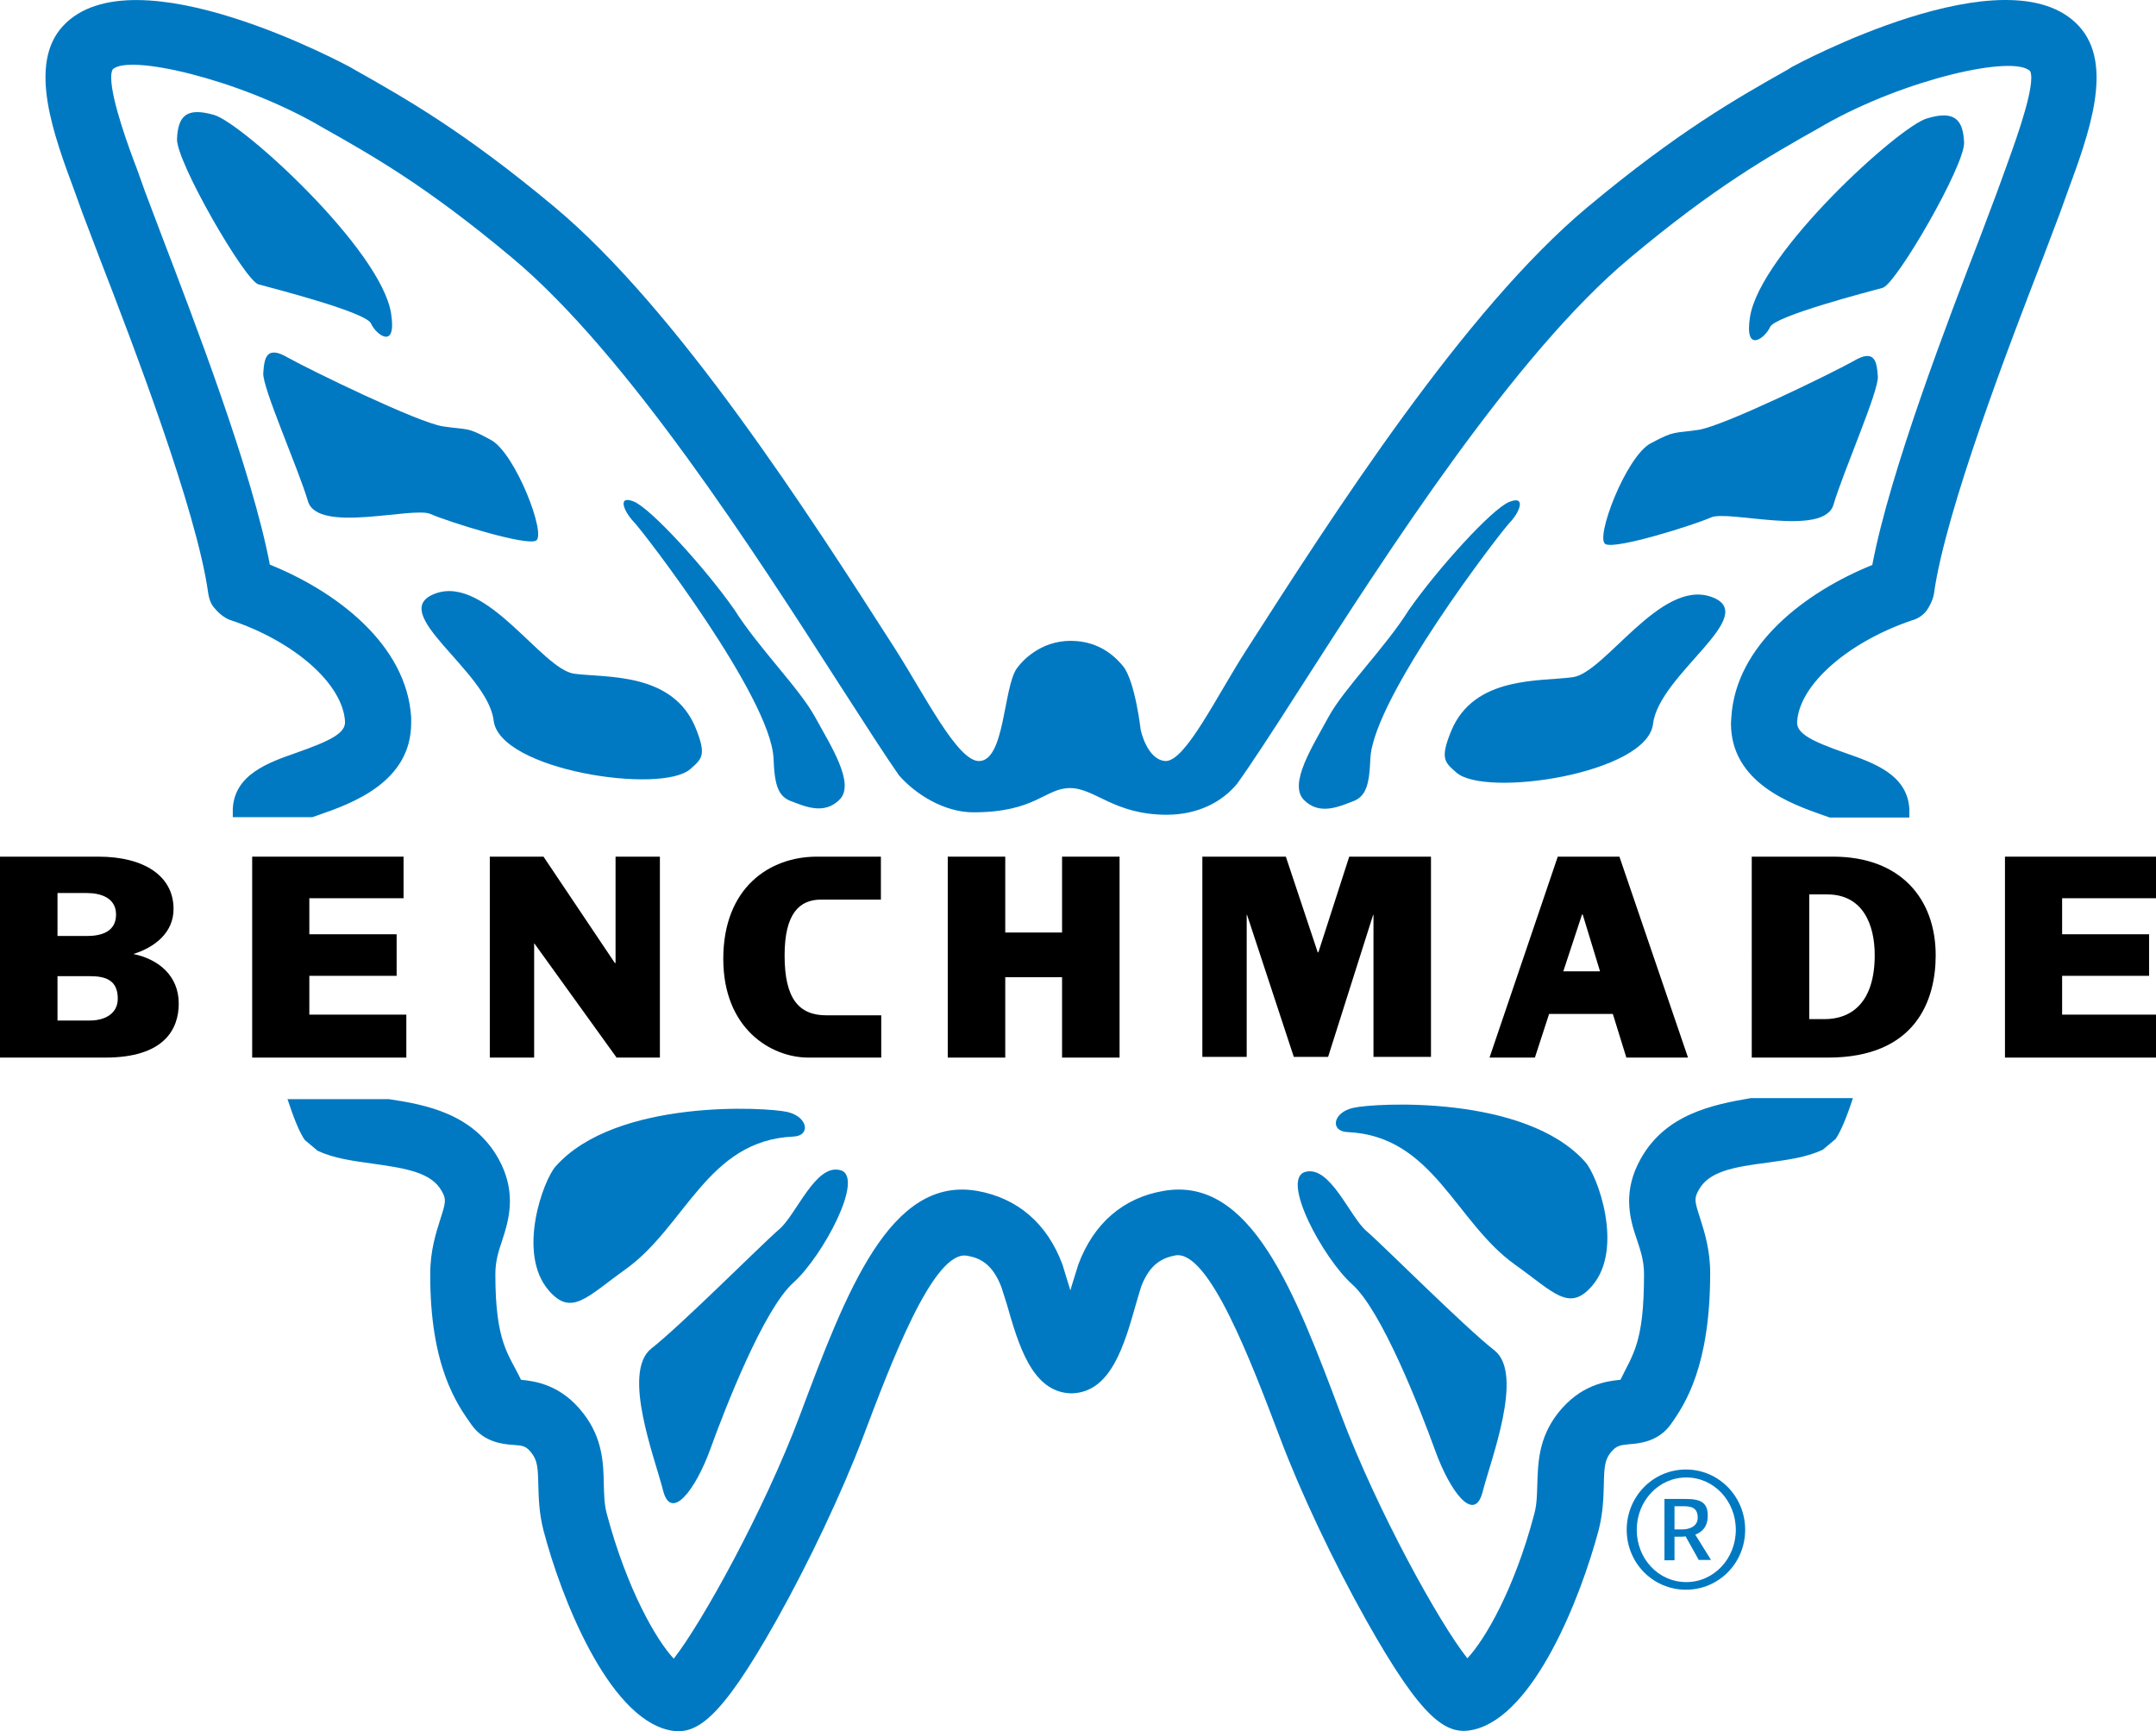
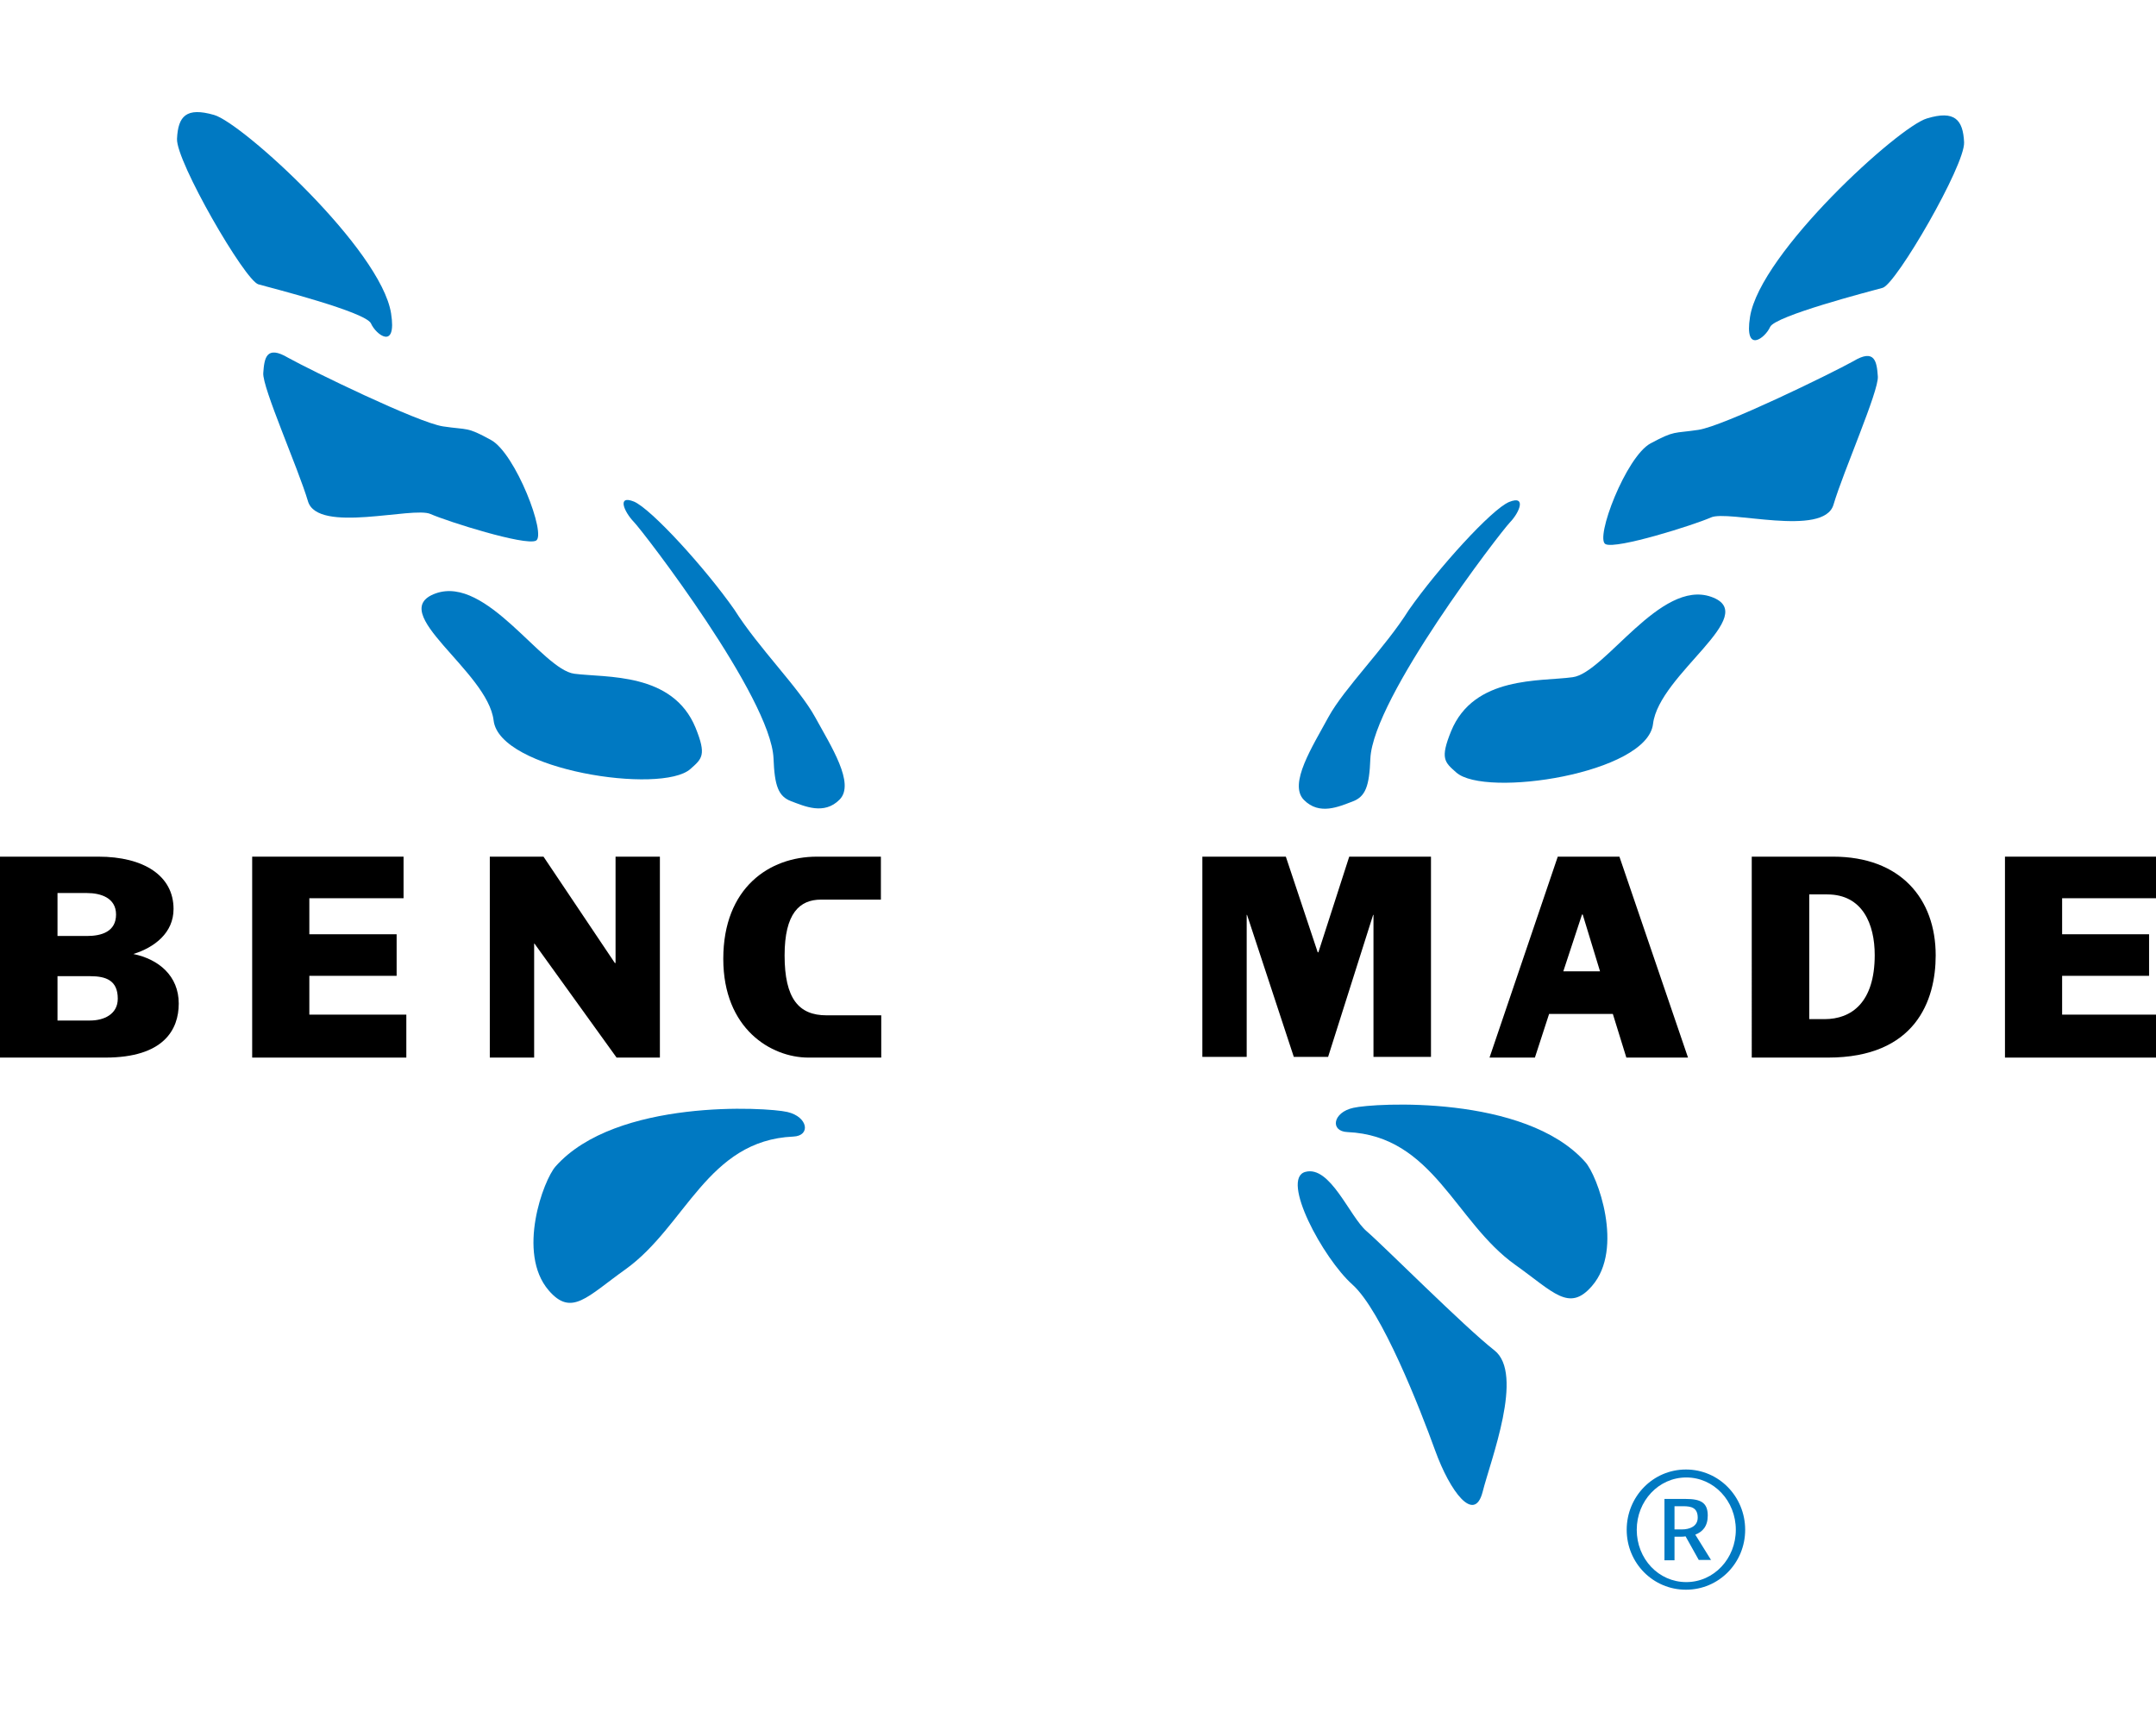
<svg xmlns="http://www.w3.org/2000/svg" version="1.1" id="layer" x="0px" y="0px" viewBox="0 0 622.4 499.728" style="enable-background:new 0 0 622.4 499.728;" xml:space="preserve">
  <style type="text/css">
	.st0{fill-rule:evenodd;clip-rule:evenodd;fill:#0079C2;}
	.st1{fill:#0079C2;}
</style>
  <g>
    <path class="st0" d="M503.8,441.579c0-9.6-7.6-17.4-17.1-17.4s-17.1,7.8-17.1,17.4c0,9.6,7.6,17.3,17.1,17.3   S503.8,451.179,503.8,441.579 M501.1,441.579c0,8.3-6.3,15.1-14.3,15.1s-14.3-6.7-14.3-15.1c0-8.3,6.3-15.1,14.3-15.1   C494.8,426.479,501.1,433.279,501.1,441.579 M494,450.379l-4.6-7.4c2.1-0.8,3.6-2.4,3.6-5.5c0-3.8-2.1-4.8-6.4-4.8h-6.1v17.7h2.9   v-6.8h1.7c0.5,0,1,0,1.5-0.1l3.8,6.8h3.6V450.379z M490.1,438.079c0,2.5-2.3,3.4-4.6,3.4h-2.1v-6.7h2.5   C488.2,434.779,490.1,435.179,490.1,438.079" />
    <path class="st1" d="M459.6,371.179c-6.6,7.7-11.1,1.8-22.2-6.1c-17.4-12.4-23.6-37.2-48.4-38.3c-5.1-0.2-4.3-5.7,1.7-7   c6-1.4,49.5-3.9,66.9,15.6C461.2,339.279,468.9,360.479,459.6,371.179" />
    <path class="st1" d="M394.5,355.379c4.9,4.2,28.2,27.6,36.9,34.4c8.7,6.8-1.1,31.7-3.4,40.9c-2.4,9.2-9.4-0.1-13.7-12   c-4.3-11.9-15.4-40.3-23.9-47.9s-20.8-30.5-13.6-32.5C384,336.279,389.6,351.179,394.5,355.379" />
    <path class="st1" d="M51.1,40.079c-0.3,6.5,19.6,40.9,23.5,42c4,1.1,31.1,8,32.5,11.3c1.4,3.2,7.5,7.9,5.8-2.9   c-2.9-18.5-43-55-51.1-57.3C53.8,30.879,51.4,33.479,51.1,40.079" />
    <path class="st1" d="M76,107.679c-0.3,4.2,10.1,27.5,12.9,37s30.4,1.4,35.4,3.7c5,2.2,27.2,9.2,30.4,7.7s-5.9-25.3-13-29.1   c-7.1-3.9-6.5-2.8-13.8-3.9c-7.3-1.1-38.2-16.2-44.7-19.8C76.8,99.479,76.3,103.479,76,107.679" />
    <path class="st1" d="M183,150.679c2.8,2.9,39.5,50.6,40.3,68.2c0.3,8,1.4,11,5.1,12.4c3.8,1.4,9.5,4.1,14-0.5s-2.5-15.4-7.1-23.8   s-16.3-19.9-23.3-31c-8.4-12-24-29.1-29-31.2C178,142.779,180.2,147.779,183,150.679" />
    <path class="st1" d="M142.5,207.979c1.7,14.4,48.5,21.4,56.8,14c3.4-3,4.7-4,1.5-11.9c-6.6-16.1-25.8-14.4-35-15.6   c-9.3-1.2-25.3-28.4-40-23.2C111,176.579,140.8,193.679,142.5,207.979" />
    <path class="st1" d="M158.4,372.479c6.6,7.7,11.1,1.8,22.2-6.1c17.4-12.5,23.6-37.2,48.4-38.3c5.1-0.2,4.3-5.7-1.7-7.1   s-49.5-3.9-66.9,15.7C156.9,340.579,149.1,361.679,158.4,372.479" />
-     <path class="st1" d="M224.9,354.879c-4.9,4.2-28.2,27.6-36.9,34.4c-8.6,6.9,1.1,31.7,3.4,40.9c2.3,9.2,9.4-0.1,13.7-12   s15.4-40.3,23.9-47.9s20.8-30.6,13.6-32.5C235.4,335.779,229.9,350.679,224.9,354.879" />
    <path class="st1" d="M567,41.079c0.3,6.6-19.6,40.9-23.5,42c-4,1.1-31.1,8.1-32.5,11.3c-1.4,3.2-7.5,7.9-5.8-2.9   c2.9-18.5,43-55,51.1-57.3C564.2,31.779,566.7,34.479,567,41.079" />
    <path class="st1" d="M542.1,108.679c0.3,4.2-10,27.5-12.8,37s-30.5,1.4-35.4,3.7c-5,2.2-27.2,9.2-30.4,7.7   c-3.2-1.5,5.9-25.3,13-29.1s6.5-2.8,13.8-3.9c7.3-1.1,38.2-16.2,44.7-19.8C541.3,100.479,541.8,104.479,542.1,108.679" />
    <path class="st1" d="M435.9,150.779c-2.8,2.9-39.5,50.6-40.3,68.2c-0.3,8-1.4,11-5.2,12.4c-3.8,1.4-9.5,4.1-14-0.5   s2.5-15.4,7.1-23.9c4.6-8.4,16.3-19.9,23.2-30.9c8.4-12,24-29.2,29-31.2S438.7,147.879,435.9,150.779" />
    <path class="st1" d="M477.2,208.979c-1.7,14.3-48.5,21.4-56.8,14c-3.4-3-4.7-4-1.5-11.9c6.6-16.1,25.8-14.3,35.1-15.6   c9.3-1.2,25.3-28.4,40-23.2C508.7,177.479,478.9,194.579,477.2,208.979" />
-     <path class="st1" d="M473.6,334.579c-2.5,4.5-3.3,8.5-3.3,12.1c0,4.4,1.2,8.1,2.3,11.3c1.1,3.3,2,6.1,2,9.8v0.1   c0,19.8-3.2,22.9-6.8,30.4c-4.1,0.4-11.6,1.4-18.1,9.7c-5.6,7.2-5.7,14.5-5.9,20.3c-0.1,3-0.1,5.9-0.9,8.8   c-5.7,21.6-14.2,36.2-19.3,41.6c-8.2-10.3-26.1-42.8-36.4-70.1c-13.4-35.7-26.1-69.3-51.4-64.8c-11.6,2-20.1,9.4-24.5,21.2   l-1.9,6.1c-0.1,0.4-0.3,1-0.4,1.4c-0.1-0.4-0.3-1-0.4-1.3l-1.9-6.2c-4.4-11.8-12.9-19.1-24.5-21.2c-25.3-4.5-37.9,29.1-51.3,64.8   c-10.3,27.4-28.3,59.9-36.4,70.2c-5-5.3-13.5-20-19.3-41.7c-0.8-2.9-0.8-5.8-0.9-8.8c-0.1-5.8-0.3-13.1-5.9-20.3   c-6.4-8.3-13.9-9.3-18-9.7c-3.5-7.4-7.4-10.5-7.4-30.4v-0.1c0-3.7,0.9-6.6,2-9.8c1-3.1,2.2-6.9,2.2-11.3c0-3.6-0.8-7.7-3.3-12.2   c-7.2-12.9-20.8-15.6-31.6-17.2H83c1.8,5.5,3.5,9.7,5,11.8l3.7,3.1c4.7,2.2,10.1,2.9,15.8,3.7c10.2,1.4,17.1,2.7,20,7.9   c1.4,2.4,1.2,3.2-0.4,8.2c-1.2,3.8-2.9,9-2.9,15.7c-0.1,26.8,7.8,37.8,12,43.7c3.6,5,9.1,5.5,12,5.7c2.8,0.2,3.7,0.3,5.3,2.4   s1.8,4.1,1.9,9.1c0.1,3.6,0.2,8.2,1.5,13.2c5.1,19.5,18.6,53.6,36.1,57.6c7.8,1.8,14.8-2.6,31.1-31.6c9.5-16.9,19-37.1,24.9-52.6   c8.2-21.7,20.5-54.5,30.2-52.7c3.5,0.6,7.3,2.2,9.9,9.1l1.5,4.7c3.4,11.9,7.3,25.4,18.3,25.9h0.8c11.1-0.5,14.9-14,18.3-26l1.4-4.7   c2.6-6.9,6.4-8.4,9.9-9.1c9.7-1.7,22,31,30.2,52.6c5.9,15.7,15.4,35.8,24.9,52.7c16.3,29,23.2,33.4,31,31.6   c17.5-4,30.9-38.1,36.1-57.6c1.3-5.1,1.4-9.6,1.5-13.2c0.1-5.1,0.3-7,1.9-9.1c1.7-2.1,2.6-2.2,5.4-2.5c2.9-0.2,8.4-0.7,12-5.7   c4.2-5.9,11.4-16.9,11.4-43.7c0-6.8-1.7-12-2.9-15.8c-1.6-5-1.8-5.7-0.4-8.2c2.9-5.3,9.8-6.6,20-7.9c5.7-0.8,11.1-1.5,15.8-3.7   l3.7-3.1c1.4-2,3.2-6.2,5-11.8h-29.5C494.4,318.879,480.8,321.579,473.6,334.579 M600.1,7.479c-20.4-22-82.2,11.5-82.9,11.9   l-1.1,0.7c-14.9,8.4-31.8,18-57.8,39.7c-35.6,29.7-73.4,88.7-98.4,127.7c-8.6,13.3-17.6,32.2-23.4,32.2c-5.4-0.3-7.2-9-7.2-9   s-1.6-14.1-5.1-18.4c-1.6-1.9-6.2-7.3-15.1-7.3s-14.2,6-15.6,8c-3.9,5.7-3.4,26.7-10.9,26.7c-6.2,0-15.6-18.9-24.2-32.4   c-25-39-62.8-97.9-98.4-127.6c-26-21.7-42.8-31.2-57.7-39.6l-1.2-0.7c-0.6-0.3-62.4-33.9-82.9-11.9c-10.3,11.1-2.7,31.5,3.4,47.9   l2.2,6.1l5.1,13.4c9.1,23.5,27.9,72.4,31.2,96.3c0,0,0.3,2.6,1.6,4.1c2.5,3.1,4.8,3.7,4.8,3.7c18.6,6.2,32.5,18.5,33.1,29.3   c0.2,3.4-4.4,5.6-14,9c-8,2.8-17.9,6.2-18.4,16.2c0,0.7,0,1.5,0,2.4h23c0.6-0.2,1.2-0.4,1.7-0.6c9.5-3.3,26.8-9.4,26.8-26.6   c0-0.5,0-1.1,0-1.6c-1.3-21.1-21.7-36.4-40.8-44.1c-5.1-26.9-21.9-70.6-31.2-94.9l-4.8-12.7l-2.4-6.7c-2-5.2-7.4-19.7-7.4-26.3   c0-0.9,0.1-1.7,0.4-2.3c4.3-4.6,35.9,2.6,59.2,15.9l1.2,0.7c14.9,8.4,30.3,17.1,54.9,37.7c33.3,27.8,70.2,85.3,94.6,123.3   c7.6,11.8,13,20.2,17.1,26.1c4.7,5.4,13,10.7,21.5,10.7c18,0,20.7-7,27.9-7s12.7,7.7,27.9,7.7c8.9,0,15.9-3.6,20.3-8.9   c4.3-6,10.1-14.9,18.8-28.5c24.4-38,61.3-95.5,94.6-123.3c24.6-20.6,40-29.3,54.9-37.7l1.2-0.7c23.4-13.3,54.9-20.4,59.5-15.5   c0.2,0.5,0.3,1.1,0.3,1.9c0,6.2-5.6,21.1-7.5,26.4l-2.4,6.6l-4.7,12.5c-9.4,24.4-26.2,68.1-31.3,95.1c-19.1,7.7-39.5,23-40.7,44.1   c0,0.6-0.1,1.1-0.1,1.6c0,17.2,17.4,23.3,26.8,26.6c0.5,0.2,1.1,0.4,1.7,0.6h23c0-0.8,0-1.7,0-2.4c-0.5-10-10.4-13.4-18.4-16.2   c-9.7-3.4-14.2-5.6-14-9c0.6-10.7,14.6-23,33.1-29.3c0,0,2.9-0.6,4.6-3.3c1.7-2.8,1.8-4.4,1.8-4.4c3.3-24,22.2-73,31.3-96.5l5-13.2   l2.2-6.1C602.9,38.979,610.5,18.679,600.1,7.479" />
    <polygon points="72.8,305.279 72.8,247.279 116.5,247.279 116.5,259.279 89.3,259.279 89.3,269.679 114.5,269.679 114.5,281.679    89.3,281.679 89.3,292.879 117.3,292.879 117.3,305.279  " />
    <polygon points="141.4,247.279 156.9,247.279 177.5,277.979 177.7,277.979 177.7,247.279 190.5,247.279 190.5,305.279 178,305.279    154.3,272.379 154.2,272.379 154.2,305.279 141.4,305.279  " />
    <path d="M233.4,305.279c-10.8,0-24.6-8.3-24.6-28.5c0-20.6,13.4-29.5,27-29.5h18.5v12.4H237c-6.2,0-10.5,4-10.5,16.1   c0,12.5,4.1,17.3,12.1,17.3h15.8v12.2H233.4z" />
-     <polygon points="273.6,247.279 290.2,247.279 290.2,269.179 306.6,269.179 306.6,247.279 323.2,247.279 323.2,305.279    306.6,305.279 306.6,282.079 290.2,282.079 290.2,305.279 273.6,305.279  " />
    <path d="M505.7,247.279h23.5c19.4,0,29.6,12.1,29.6,28.5c0,13-5.8,29.5-31.1,29.5h-22V247.279z M522.3,294.179h4.4   c7.8,0,14.5-4.8,14.5-18.5c0-8.9-3.5-17.5-13.7-17.5h-5.2V294.179z" />
    <polygon points="578.8,305.279 578.8,247.279 622.4,247.279 622.4,259.279 595.3,259.279 595.3,269.679 620.4,269.679    620.4,281.679 595.3,281.679 595.3,292.879 623.3,292.879 623.3,305.279  " />
    <path d="M469.5,305.279h17.8l-19.8-58h-17.8l-19.7,58h13.1l4.1-12.6h18.4L469.5,305.279z M451.3,280.379l5.4-16.4h0.2l5,16.4H451.3   z" />
    <polygon points="347.1,247.279 371.2,247.279 380.4,274.879 380.6,274.879 389.5,247.279 413.1,247.279 413.1,305.079    396.5,305.079 396.5,264.079 396.4,264.079 383.4,305.079 373.5,305.079 360,264.079 359.9,264.079 359.9,305.079 347.1,305.079     " />
    <path d="M38.5,275.379c6.1-1.9,11.6-6.1,11.6-13c0-9.6-8.6-15.1-21.7-15.1H0v58h30.4c16.9,0,21.2-8.1,21.2-15.6   C51.6,281.679,45.8,276.879,38.5,275.379 M25.1,257.779c4,0,8.4,1.4,8.4,6.2c0,4.9-4.1,6.2-8.4,6.2h-8.5v-12.4L25.1,257.779   L25.1,257.779z M26,294.579h-9.4v-12.8H26c4.6,0,8,1.2,8,6.5C34,292.779,30,294.579,26,294.579" />
  </g>
</svg>